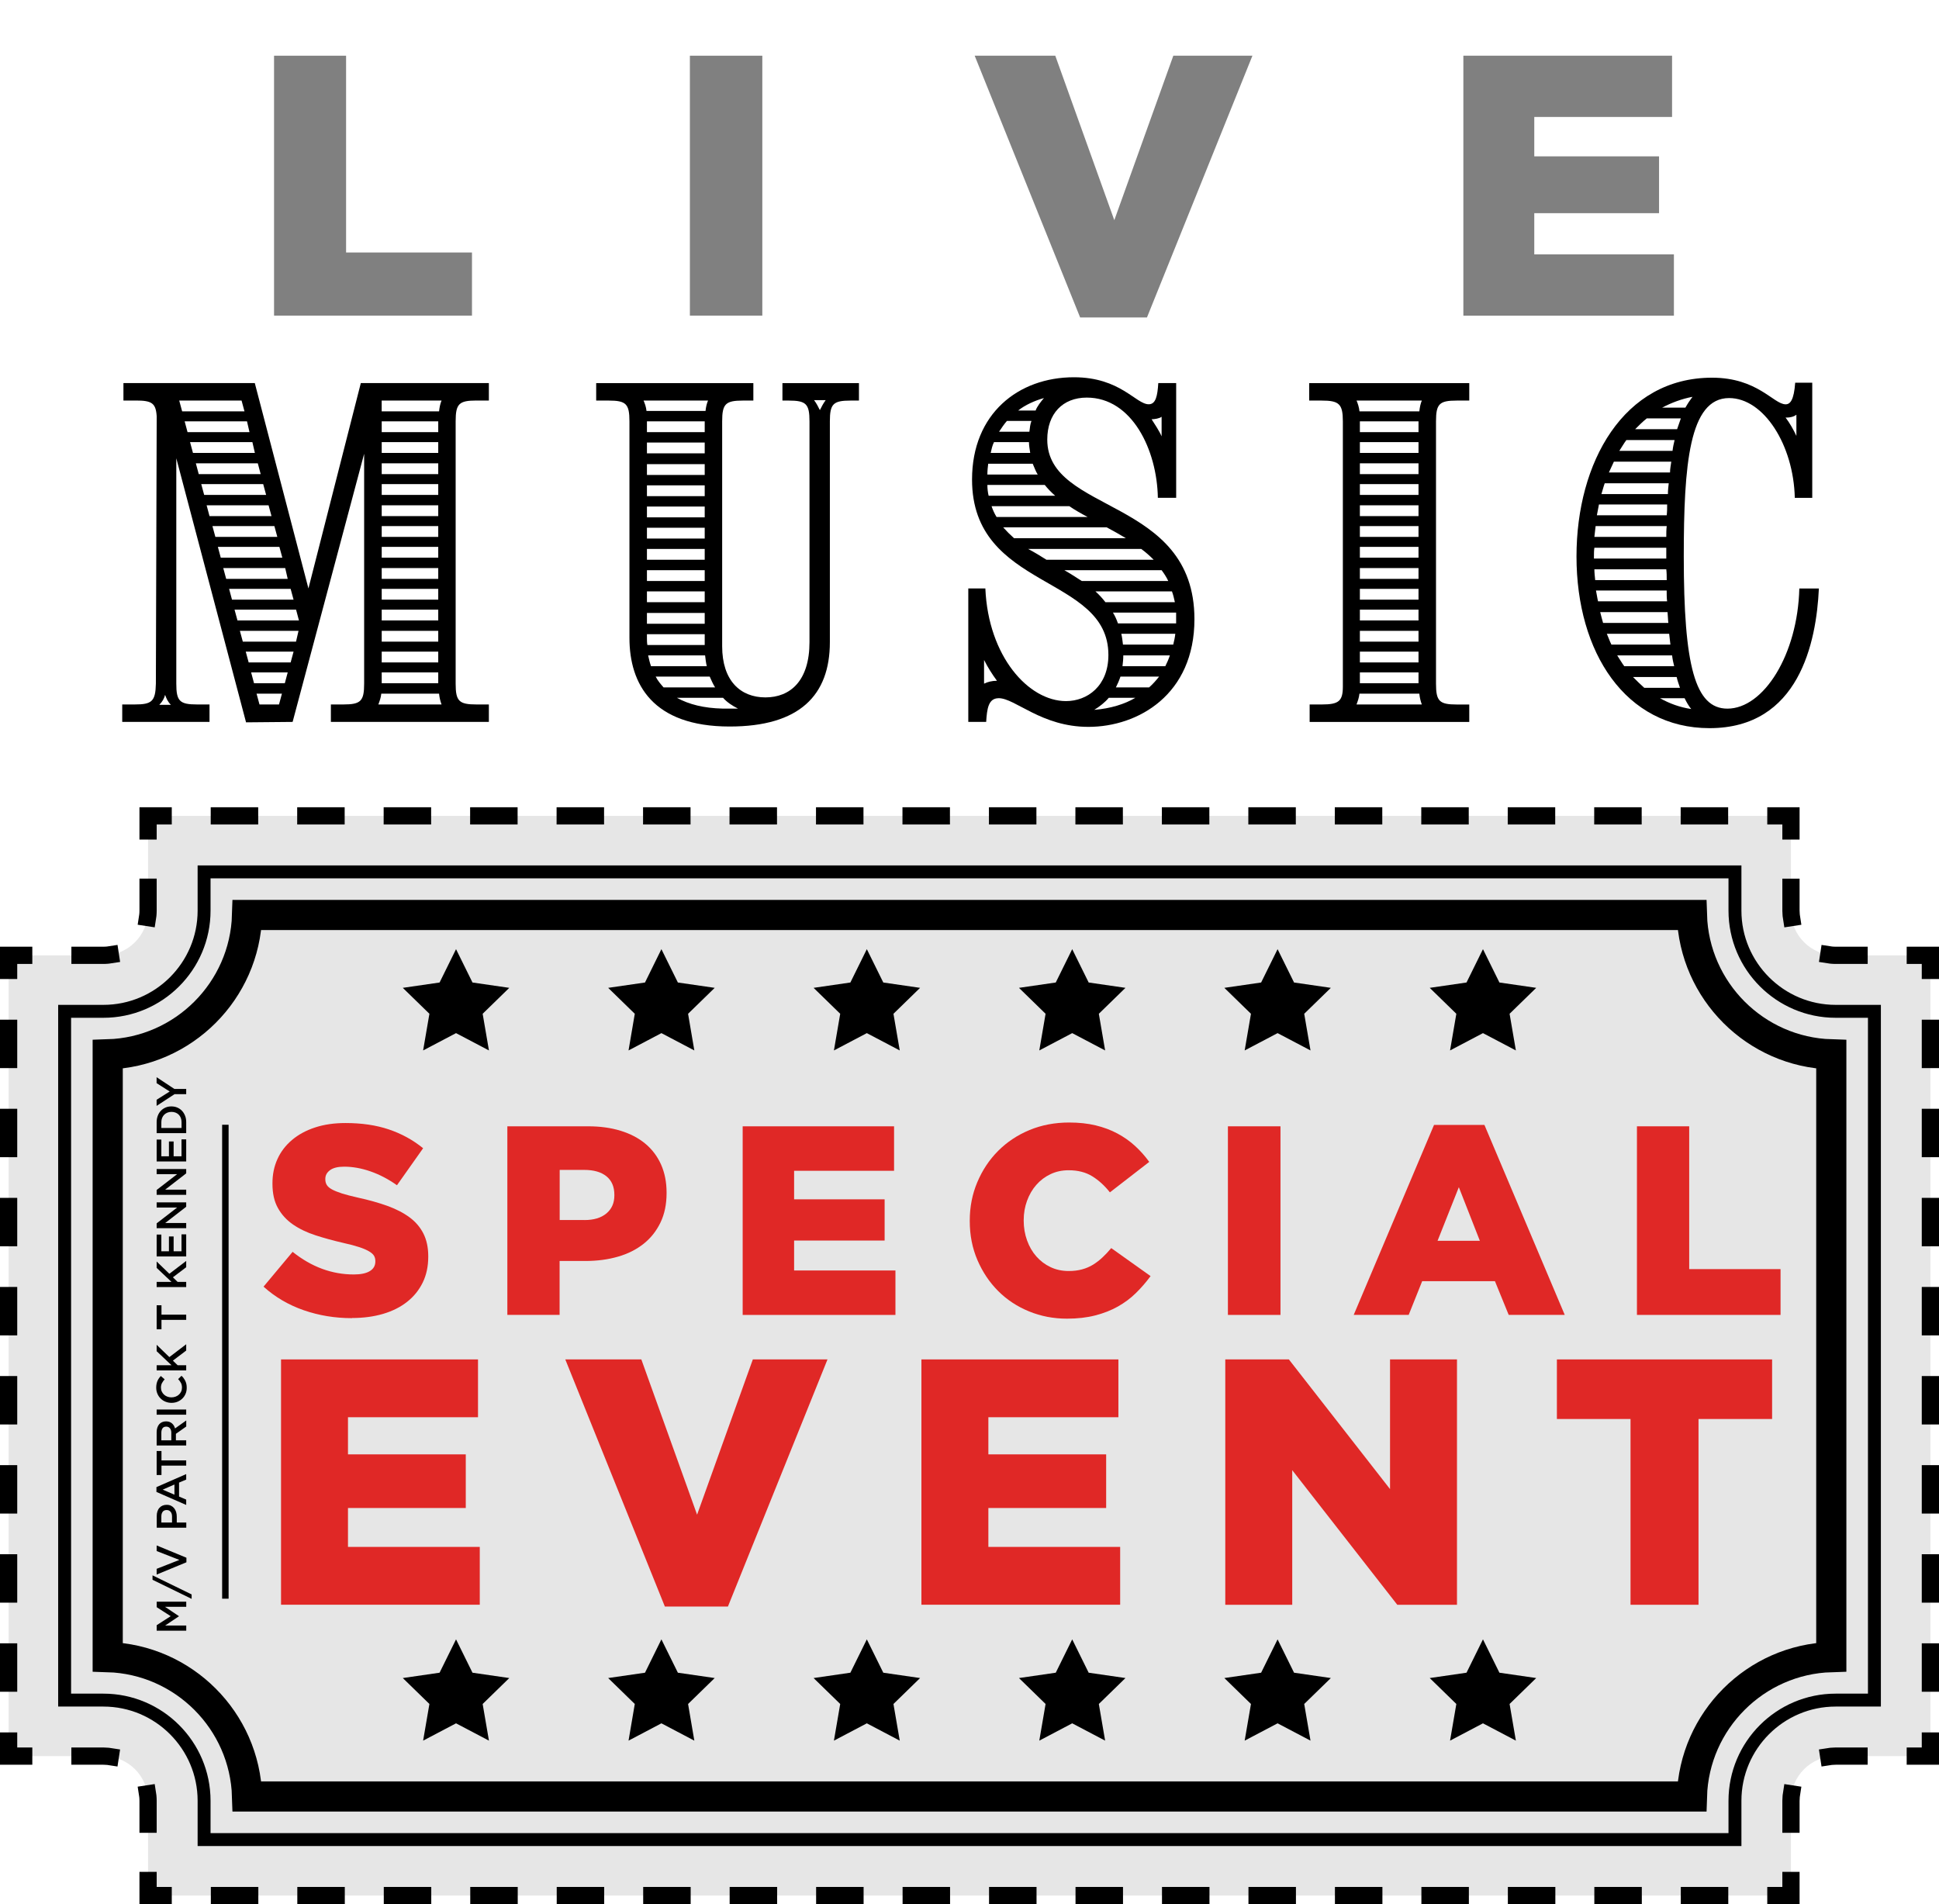
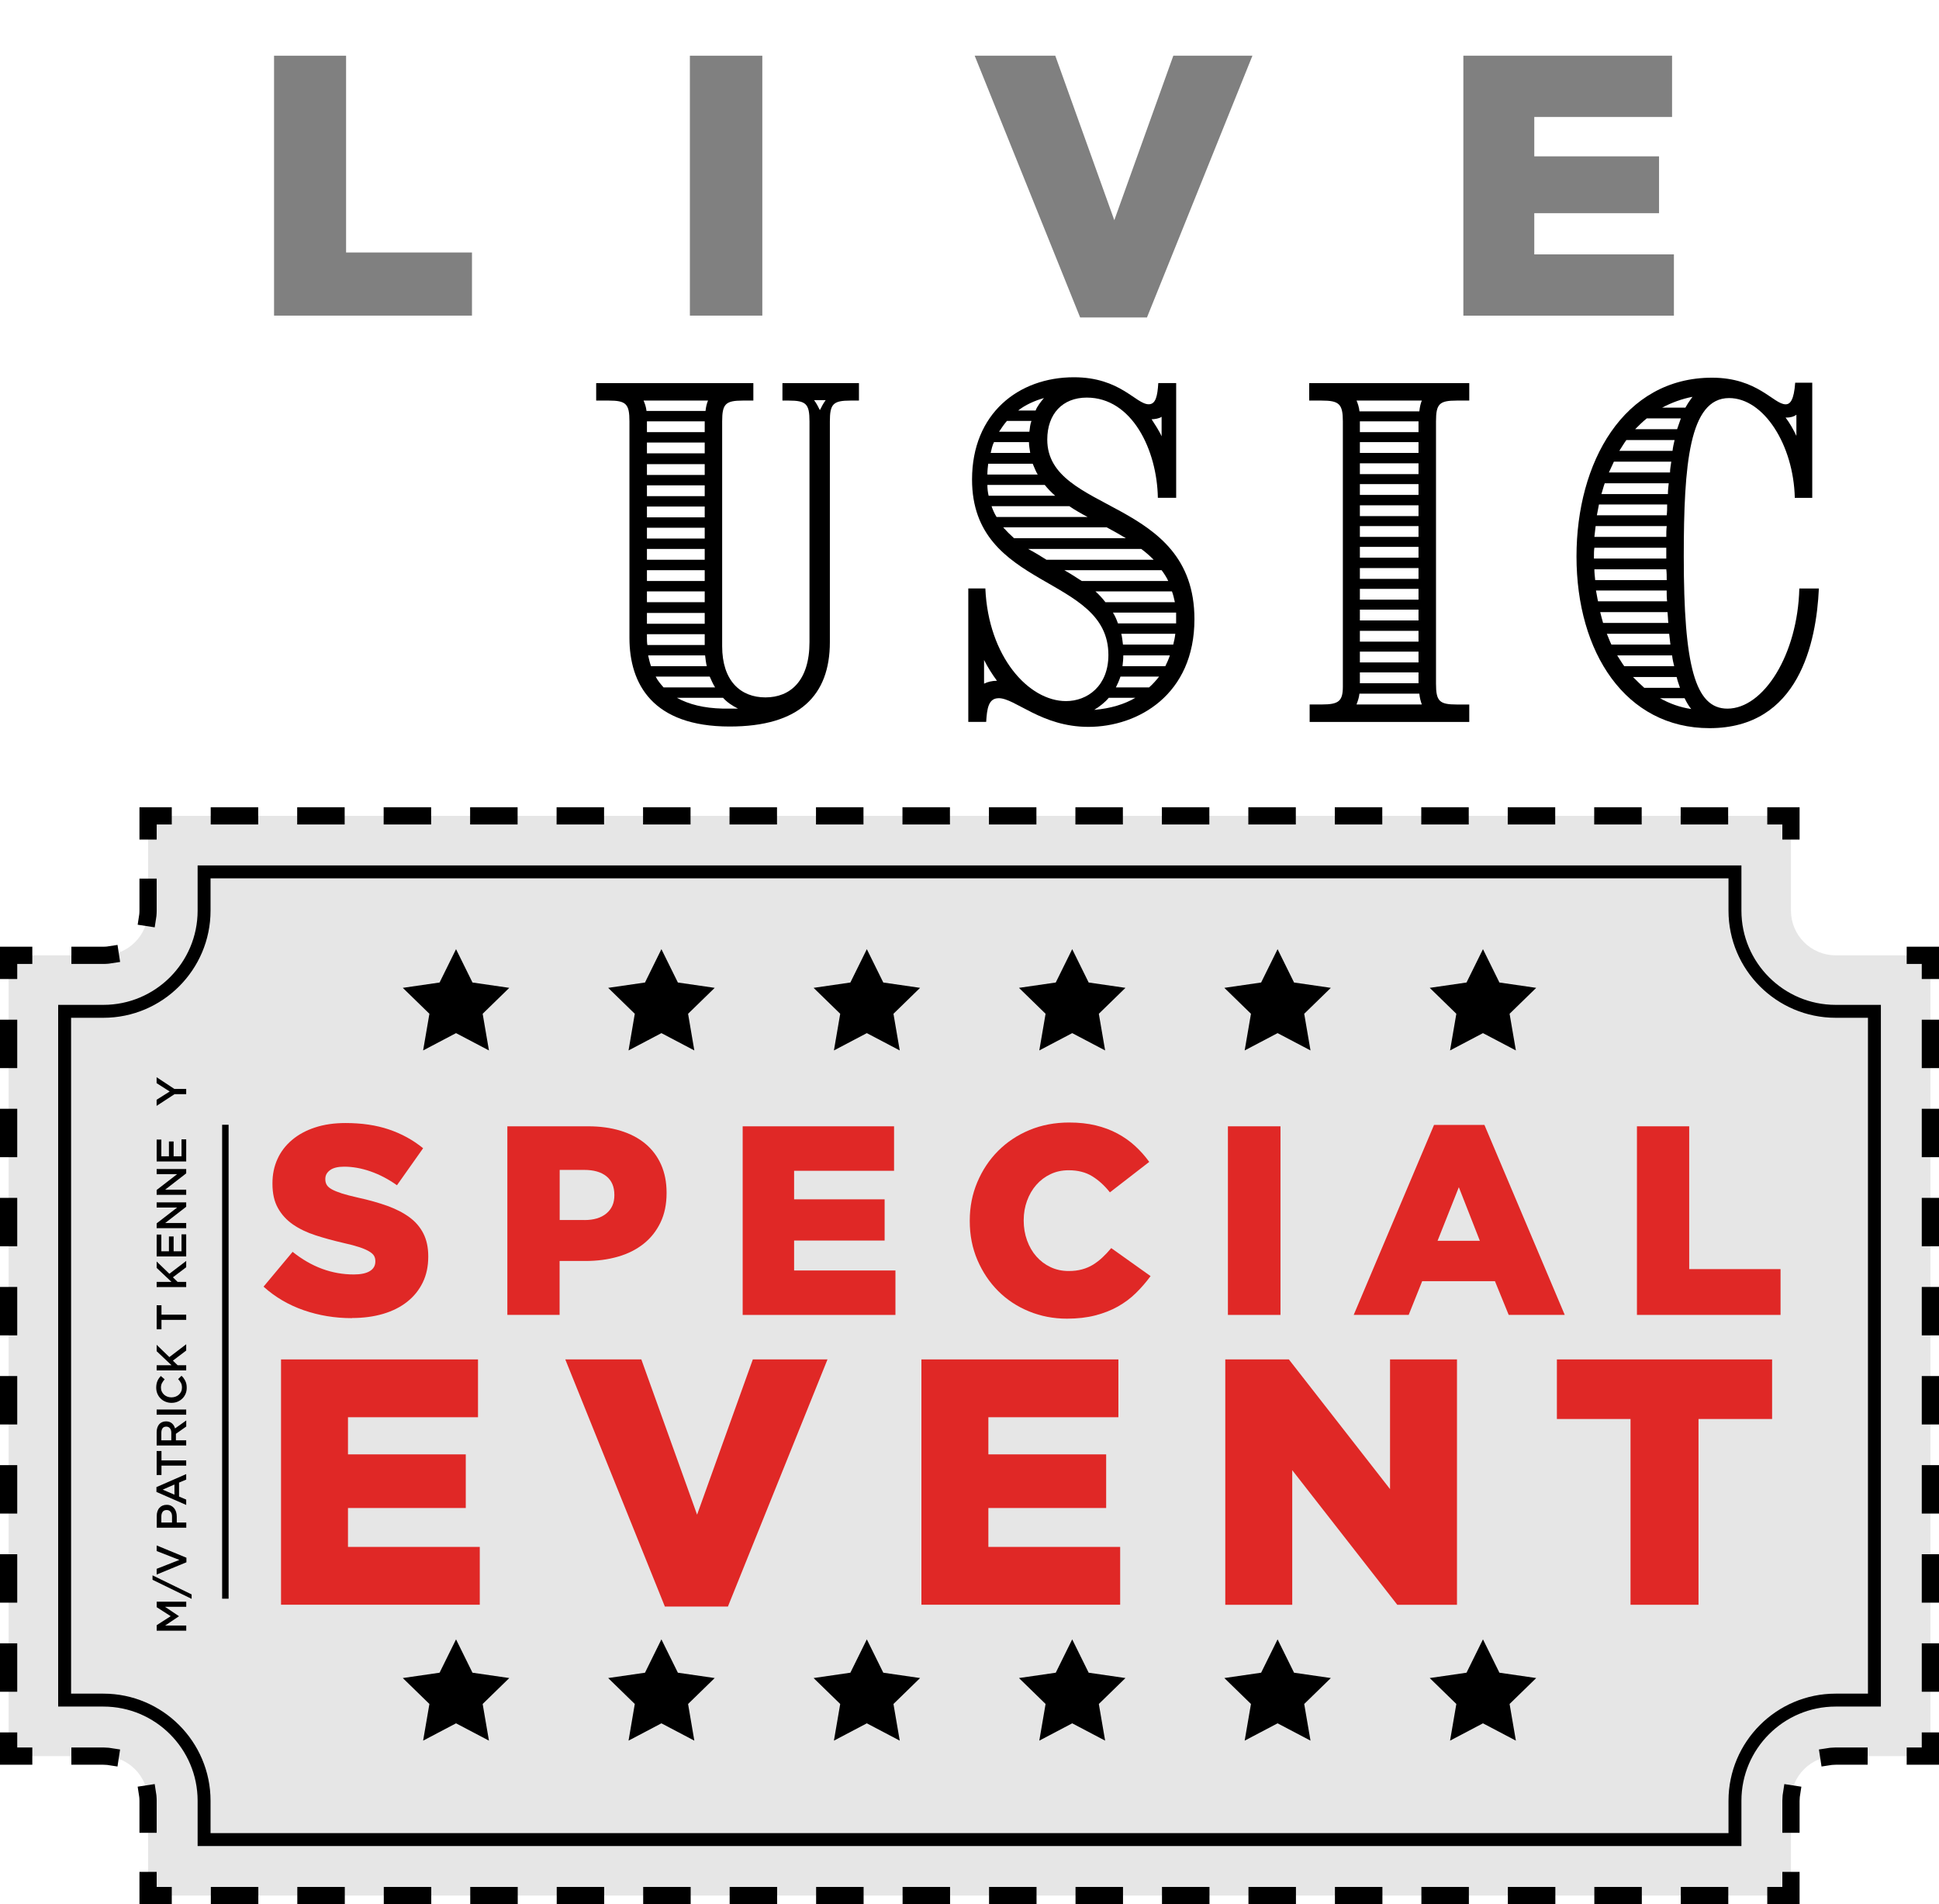
<svg xmlns="http://www.w3.org/2000/svg" id="b" viewBox="0 0 450.06 442">
  <defs>
    <style>.h{stroke-dasharray:0 0 7.02 13.05;}.h,.i,.j,.k,.l,.m,.n{fill:none;stroke:#000;stroke-miterlimit:23;}.h,.i,.j,.k,.l,.n{stroke-linecap:square;}.h,.i,.k,.n{stroke-width:4px;}.j{stroke-width:7px;}.k{stroke-dasharray:0 0 7.24 13.44;}.l{stroke-width:3px;}.o,.p,.q,.r{stroke-width:0px;}.m{stroke-width:1.5px;}.p{fill:gray;}.q{fill:#e02826;}.r{fill:#e6e6e6;}.n{stroke-dasharray:0 0 7.04 13.07;}</style>
  </defs>
  <g id="c">
    <g id="d">
      <path class="r" d="M34.37,440v-22c0-5.72-4.65-10.37-10.37-10.37H2v-185.88h22c5.72,0,10.37-4.65,10.37-10.37v-22h381.33v22c0,5.72,4.65,10.37,10.37,10.37h22v185.88h-22c-5.72,0-10.37,4.65-10.37,10.37v22H34.37Z" />
      <polyline class="i" points="37.87 440 34.37 440 34.37 436.5" />
      <path class="n" d="M34.37,423.43v-5.43c0-5.72-4.65-10.37-10.37-10.37h-11.97" />
      <polyline class="i" points="5.5 407.63 2 407.63 2 404.13" />
      <line class="k" x1="2" y1="390.69" x2="2" y2="231.97" />
      <polyline class="i" points="2 225.25 2 221.75 5.5 221.75" />
      <path class="n" d="M18.57,221.75h5.43c5.72,0,10.37-4.65,10.37-10.37v-11.97" />
      <polyline class="i" points="34.37 192.88 34.37 189.38 37.87 189.38" />
      <line class="h" x1="50.91" y1="189.38" x2="405.67" y2="189.38" />
      <polyline class="i" points="412.2 189.38 415.7 189.38 415.7 192.88" />
-       <path class="n" d="M415.7,205.95v5.43c0,5.72,4.65,10.37,10.37,10.37h11.97" />
      <polyline class="i" points="444.56 221.75 448.06 221.75 448.06 225.25" />
      <line class="k" x1="448.06" y1="238.69" x2="448.06" y2="397.41" />
      <polyline class="i" points="448.06 404.13 448.06 407.63 444.56 407.63" />
      <path class="n" d="M431.5,407.63h-5.43c-5.72,0-10.37,4.65-10.37,10.37v11.97" />
      <polyline class="i" points="415.7 436.5 415.7 440 412.2 440" />
      <line class="h" x1="399.15" y1="440" x2="44.39" y2="440" />
    </g>
    <g id="e">
      <path class="r" d="M47.37,427v-9c0-12.88-10.48-23.37-23.37-23.37h-9v-159.88h9c12.88,0,23.37-10.48,23.37-23.37v-9h355.33v9c0,12.88,10.48,23.37,23.37,23.37h9v159.88h-9c-12.88,0-23.37,10.48-23.37,23.37v9H47.37Z" />
      <path class="l" d="M47.37,427v-9c0-12.88-10.48-23.37-23.37-23.37h-9v-159.88h9c12.88,0,23.37-10.48,23.37-23.37v-9h355.33v9c0,12.88,10.48,23.37,23.37,23.37h9v159.88h-9c-12.88,0-23.37,10.48-23.37,23.37v9H47.37Z" />
    </g>
    <g id="f">
-       <path class="r" d="M57.35,417c-.52-17.61-14.75-31.83-32.35-32.35v-139.91c17.61-.52,31.83-14.75,32.35-32.35h335.36c.52,17.61,14.75,31.83,32.35,32.35v139.91c-17.61.52-31.83,14.75-32.35,32.35H57.35Z" />
-       <path class="j" d="M57.35,417c-.52-17.61-14.75-31.83-32.35-32.35v-139.91c17.61-.52,31.83-14.75,32.35-32.35h335.36c.52,17.61,14.75,31.83,32.35,32.35v139.91c-17.61.52-31.83,14.75-32.35,32.35H57.35Z" />
-     </g>
+       </g>
    <path class="q" d="M81.68,305.97c-3.92,0-7.64-.61-11.16-1.83-3.52-1.22-6.64-3.04-9.35-5.48l6.75-8.08c4.38,3.5,9.11,5.25,14.2,5.25,1.63,0,2.87-.26,3.72-.78.85-.52,1.28-1.26,1.28-2.22v-.12c0-.46-.1-.86-.31-1.22-.21-.35-.59-.7-1.16-1.03-.56-.33-1.31-.66-2.25-.97-.94-.31-2.16-.64-3.66-.97-2.34-.54-4.5-1.13-6.5-1.78-2-.65-3.74-1.48-5.22-2.5-1.48-1.02-2.65-2.29-3.5-3.81-.86-1.52-1.28-3.4-1.28-5.65v-.12c0-2.04.38-3.91,1.16-5.62.77-1.71,1.9-3.18,3.38-4.43,1.48-1.25,3.26-2.22,5.35-2.9,2.08-.69,4.44-1.03,7.07-1.03,3.75,0,7.1.49,10.04,1.48,2.94.99,5.6,2.44,7.97,4.37l-6.07,8.59c-2-1.42-4.06-2.49-6.16-3.22-2.11-.73-4.14-1.09-6.1-1.09-1.46,0-2.55.27-3.28.81-.73.54-1.09,1.21-1.09,2v.12c0,.5.11.94.34,1.31.23.38.62.72,1.19,1.03.56.31,1.33.62,2.31.94.98.31,2.22.63,3.72.97,2.5.54,4.76,1.18,6.79,1.9,2.02.73,3.74,1.61,5.16,2.65,1.42,1.04,2.5,2.3,3.25,3.78.75,1.48,1.13,3.24,1.13,5.27v.12c0,2.25-.43,4.25-1.28,5.99-.86,1.75-2.05,3.24-3.6,4.46-1.54,1.23-3.4,2.16-5.57,2.81-2.17.64-4.59.97-7.25.97Z" />
    <path class="q" d="M117.77,261.44h18.76c2.75,0,5.25.34,7.5,1.03,2.25.69,4.17,1.69,5.75,3s2.8,2.93,3.66,4.85c.85,1.92,1.28,4.09,1.28,6.5v.12c0,2.59-.47,4.86-1.41,6.82s-2.24,3.61-3.91,4.94c-1.67,1.33-3.66,2.34-5.97,3-2.31.67-4.83,1-7.54,1h-6v12.51h-12.13v-43.78ZM135.66,283.2c2.17,0,3.87-.51,5.1-1.54,1.23-1.03,1.84-2.42,1.84-4.18v-.13c0-1.89-.62-3.32-1.84-4.31-1.23-.99-2.95-1.48-5.16-1.48h-5.69v11.63h5.75Z" />
    <path class="q" d="M172.37,261.44h35.15v10.32h-23.2v6.63h21.01v9.57h-21.01v6.94h23.52v10.32h-35.46v-43.78Z" />
    <path class="q" d="M247.67,306.09c-3.13,0-6.07-.56-8.82-1.69-2.75-1.12-5.14-2.7-7.16-4.72-2.02-2.02-3.63-4.42-4.82-7.19-1.19-2.77-1.78-5.79-1.78-9.04v-.13c0-3.17.58-6.14,1.75-8.91,1.17-2.77,2.77-5.19,4.82-7.25s4.47-3.68,7.29-4.85,5.89-1.75,9.22-1.75c2.25,0,4.29.22,6.13.66,1.83.44,3.51,1.06,5.04,1.88,1.52.81,2.9,1.78,4.13,2.91,1.23,1.13,2.32,2.36,3.28,3.69l-9.13,7.07c-1.25-1.58-2.63-2.83-4.13-3.75-1.5-.92-3.32-1.38-5.44-1.38-1.54,0-2.95.3-4.22.91-1.27.6-2.37,1.43-3.28,2.47-.92,1.04-1.64,2.27-2.16,3.69-.52,1.42-.78,2.92-.78,4.5v.12c0,1.63.26,3.16.78,4.6.52,1.44,1.24,2.68,2.16,3.72.92,1.04,2.01,1.87,3.28,2.47,1.27.61,2.68.91,4.22.91,1.13,0,2.16-.12,3.1-.38.94-.25,1.79-.62,2.56-1.09.77-.48,1.5-1.04,2.19-1.69.69-.65,1.37-1.37,2.03-2.16l9.13,6.5c-1.04,1.42-2.18,2.73-3.41,3.94-1.23,1.21-2.63,2.25-4.19,3.13-1.56.88-3.31,1.56-5.25,2.06-1.94.5-4.12.75-6.54.75Z" />
    <path class="q" d="M285.01,261.44h12.2v43.78h-12.2v-43.78Z" />
    <path class="q" d="M332.85,261.12h11.7l18.64,44.09h-13.01l-3.19-7.82h-16.89l-3.13,7.82h-12.76l18.64-44.09ZM343.49,288.02l-4.88-12.45-4.94,12.45h9.82Z" />
    <path class="q" d="M379.95,261.44h12.13v33.15h21.2v10.63h-33.33v-43.78Z" />
    <path class="q" d="M65.23,315.55h45.72v13.42h-30.18v8.62h27.34v12.45h-27.34v9.03h30.59v13.42h-46.13v-56.95Z" />
    <path class="q" d="M131.21,315.55h17.65l12.94,36.04,12.94-36.04h17.33l-23.11,57.36h-14.64l-23.11-57.36Z" />
    <path class="q" d="M213.87,315.55h45.72v13.42h-30.18v8.62h27.34v12.45h-27.34v9.03h30.59v13.42h-46.13v-56.95Z" />
    <path class="q" d="M284.4,315.55h14.76l23.48,30.1v-30.1h15.54v56.95h-13.86l-24.38-31.24v31.24h-15.54v-56.95Z" />
    <path class="q" d="M378.45,329.38h-17.08v-13.83h49.95v13.83h-17.08v43.12h-15.78v-43.12Z" />
    <g id="g">
      <polygon class="o" points="105.85 380.53 109.67 388.27 118.21 389.51 112.03 395.53 113.49 404.04 105.85 400.02 98.21 404.04 99.67 395.53 93.49 389.51 102.03 388.27 105.85 380.53" />
      <polygon class="o" points="153.52 380.53 157.34 388.27 165.89 389.51 159.71 395.53 161.16 404.04 153.52 400.02 145.89 404.04 147.34 395.53 141.16 389.51 149.71 388.27 153.52 380.53" />
      <polygon class="o" points="201.2 380.53 205.02 388.27 213.56 389.51 207.38 395.53 208.84 404.04 201.2 400.02 193.56 404.04 195.02 395.53 188.84 389.51 197.38 388.27 201.2 380.53" />
      <polygon class="o" points="248.87 380.53 252.69 388.27 261.23 389.51 255.05 395.53 256.51 404.04 248.87 400.02 241.23 404.04 242.69 395.53 236.51 389.51 245.05 388.27 248.87 380.53" />
      <polygon class="o" points="296.54 380.53 300.36 388.27 308.9 389.51 302.72 395.53 304.18 404.04 296.54 400.02 288.9 404.04 290.36 395.53 284.18 389.51 292.72 388.27 296.54 380.53" />
      <polygon class="o" points="344.21 380.53 348.03 388.27 356.57 389.51 350.39 395.53 351.85 404.04 344.21 400.02 336.57 404.04 338.03 395.53 331.85 389.51 340.39 388.27 344.21 380.53" />
    </g>
    <polygon class="o" points="105.85 220.32 109.67 228.06 118.21 229.3 112.03 235.32 113.49 243.83 105.85 239.81 98.21 243.83 99.67 235.32 93.49 229.3 102.03 228.06 105.85 220.32" />
    <polygon class="o" points="153.52 220.32 157.34 228.06 165.89 229.3 159.71 235.32 161.16 243.83 153.52 239.81 145.89 243.83 147.34 235.32 141.16 229.3 149.71 228.06 153.52 220.32" />
    <polygon class="o" points="201.2 220.32 205.02 228.06 213.56 229.3 207.38 235.32 208.84 243.83 201.2 239.81 193.56 243.83 195.02 235.32 188.84 229.3 197.38 228.06 201.2 220.32" />
    <polygon class="o" points="248.87 220.32 252.69 228.06 261.23 229.3 255.05 235.32 256.51 243.83 248.87 239.81 241.23 243.83 242.69 235.32 236.51 229.3 245.05 228.06 248.87 220.32" />
    <polygon class="o" points="296.54 220.32 300.36 228.06 308.9 229.3 302.72 235.32 304.18 243.83 296.54 239.81 288.9 243.83 290.36 235.32 284.18 229.3 292.72 228.06 296.54 220.32" />
    <polygon class="o" points="344.21 220.32 348.03 228.06 356.57 229.3 350.39 235.32 351.85 243.83 344.21 239.81 336.57 243.83 338.03 235.32 331.85 229.3 340.39 228.06 344.21 220.32" />
    <path class="o" d="M41.54,375.13v.04l-3.21,2.15h4.9v1.2h-6.86v-1.28l3.25-2.09-3.25-2.09v-1.28h6.86v1.2h-4.92l3.23,2.17Z" />
    <path class="o" d="M35.4,365.67l9.08,4.43v1.03l-9.08-4.43v-1.03Z" />
    <path class="o" d="M36.36,360.03v-1.3l6.91,2.85v1.06l-6.91,2.85v-1.33l5.27-2.07-5.27-2.06Z" />
    <path class="o" d="M39.69,349.51c.29.14.54.34.74.59s.34.54.45.87c.1.33.15.69.15,1.07v1.37h2.21v1.2h-6.86v-2.71c0-.4.05-.76.16-1.08.11-.32.26-.6.47-.82.2-.23.44-.4.73-.52.28-.12.6-.18.95-.18.39,0,.73.07,1.02.22ZM37.76,350.92c-.21.27-.31.63-.31,1.08v1.41h2.48v-1.41c0-.46-.11-.82-.34-1.09-.23-.27-.53-.4-.9-.4-.41,0-.72.13-.93.4Z" />
    <path class="o" d="M43.22,342.17v1.27l-1.66.7v3.24l1.66.71v1.24l-6.91-3.02v-1.12l6.91-3.02ZM37.75,345.77l2.74,1.18v-2.36l-2.74,1.19Z" />
    <path class="o" d="M43.22,338.98v1.22h-5.74v2.18h-1.12v-5.57h1.12v2.18h5.74Z" />
    <path class="o" d="M43.22,331.13l-2.39,1.69v1.51h2.39v1.2h-6.86v-3.06c0-.39.05-.75.15-1.06.1-.32.25-.58.43-.8.19-.22.42-.39.69-.5.27-.12.57-.18.91-.18.29,0,.54.04.77.12.23.08.42.19.6.34.17.14.32.32.44.52.12.2.21.42.28.66l2.6-1.85v1.42ZM37.74,331.52c-.19.25-.29.6-.29,1.05v1.76h2.31v-1.77c0-.43-.11-.78-.32-1.03s-.49-.38-.85-.38c-.38,0-.67.12-.86.37Z" />
    <path class="o" d="M36.36,327.18h6.86v1.2h-6.86v-1.2Z" />
    <path class="o" d="M42.63,319.92c.15.19.27.4.38.62.11.22.19.47.25.73s.08.56.08.88c0,.5-.09.97-.27,1.39-.18.42-.43.79-.75,1.1-.32.31-.69.55-1.12.73-.43.18-.9.26-1.39.26s-.95-.09-1.38-.26c-.43-.17-.81-.42-1.13-.73s-.58-.69-.76-1.12c-.19-.43-.28-.91-.28-1.43,0-.31.03-.6.08-.86.05-.26.13-.5.22-.71s.21-.42.34-.6c.13-.18.27-.36.43-.52l.89.77c-.25.28-.46.57-.62.87s-.24.66-.24,1.05c0,.33.06.63.19.91.13.28.3.52.52.72.22.2.48.36.77.47s.61.17.95.17.66-.06.96-.17c.3-.11.56-.27.78-.47.22-.2.4-.44.52-.72.13-.28.19-.58.19-.91,0-.42-.08-.78-.24-1.08s-.38-.6-.65-.89l.78-.77c.19.18.36.36.5.55Z" />
    <path class="o" d="M43.22,312.03v1.46l-3.09,2.34,1.1,1.07h1.99v1.2h-6.86v-1.2h3.45l-3.45-3.26v-1.48l2.95,2.85,3.91-2.98Z" />
    <path class="o" d="M43.22,305.15v1.22h-5.74v2.18h-1.12v-5.57h1.12v2.18h5.74Z" />
    <path class="o" d="M43.22,292.69v1.46l-3.09,2.34,1.1,1.07h1.99v1.2h-6.86v-1.2h3.45l-3.45-3.26v-1.48l2.95,2.85,3.91-2.98Z" />
    <path class="o" d="M37.45,286.57v3.88h1.76v-3.44h1.09v3.44h1.83v-3.93h1.09v5.13h-6.86v-5.08h1.09Z" />
    <path class="o" d="M36.36,280.3v-1.2h6.86v1.01l-4.88,3.78h4.88v1.2h-6.86v-1.12l4.75-3.67h-4.75Z" />
    <path class="o" d="M36.36,272.55v-1.2h6.86v1.01l-4.88,3.78h4.88v1.2h-6.86v-1.12l4.75-3.67h-4.75Z" />
    <path class="o" d="M37.45,264.52v3.88h1.76v-3.44h1.09v3.44h1.83v-3.93h1.09v5.13h-6.86v-5.08h1.09Z" />
-     <path class="o" d="M41.14,257.08c.42.18.79.43,1.09.75.31.32.55.71.73,1.16s.26.94.26,1.48v2.56h-6.86v-2.56c0-.54.09-1.03.26-1.48.17-.45.41-.83.72-1.16.31-.32.67-.57,1.09-.75.42-.18.87-.26,1.35-.26s.94.09,1.36.26ZM38.86,258.26c-.29.12-.53.28-.74.48-.21.21-.37.46-.49.75s-.18.62-.18.98v1.36h4.69v-1.36c0-.36-.06-.69-.17-.98-.11-.29-.28-.55-.48-.75s-.45-.37-.74-.48c-.29-.11-.6-.17-.94-.17s-.66.06-.94.17Z" />
    <path class="o" d="M43.22,252.76v1.22h-2.71l-4.16,2.72v-1.42l3.04-1.92-3.04-1.94v-1.38l4.13,2.73h2.74Z" />
    <line class="m" x1="52.31" y1="261.08" x2="52.31" y2="371.09" />
    <path class="p" d="M63.61,12.93h16.72v45.68h29.22v14.65h-45.94V12.93Z" />
    <path class="p" d="M160.13,12.93h16.81v60.33h-16.81V12.93Z" />
    <path class="p" d="M226.24,12.93h18.7l13.7,38.18,13.7-38.18h18.36l-24.48,60.76h-15.51l-24.48-60.76Z" />
    <path class="p" d="M339.66,12.93h48.44v14.22h-31.98v9.14h28.96v13.19h-28.96v9.57h32.41v14.22h-48.87V12.93Z" />
-     <path class="o" d="M40.92,106.29v52.4c0,4.05.77,4.83,4.82,4.83h2.89v4.05h-20.26v-4.05h2.89c3.96,0,4.83-.68,4.92-4.83l.19-62.05c-.19-3.09-1.16-3.67-4.82-3.67h-2.9v-4.05h30.49l12.45,47.67,12.16-47.67h29.72v4.05h-2.89c-4.05,0-4.82.77-4.82,4.83v60.89c0,4.05.77,4.83,4.82,4.83h2.89v4.05h-36.67v-4.05h2.89c4.05,0,4.83-.77,4.83-4.83v-53.36l-16.6,62.24-10.81.1-16.21-61.37ZM39.67,163.61c-.77-.77-1.06-1.54-1.35-2.32-.19.77-.58,1.54-1.35,2.32h2.7ZM56.75,95.49l-.68-2.51h-14.47l.68,2.51h14.47ZM57.91,100.31l-.58-2.51h-14.47l.67,2.51h14.38ZM59.16,105.13l-.58-2.51h-14.47l.68,2.51h14.38ZM60.51,110.06l-.67-2.51h-14.38l.67,2.51h14.38ZM61.77,114.88l-.68-2.51h-14.38l.68,2.51h14.38ZM63.02,119.8l-.68-2.51h-14.38l.67,2.51h14.38ZM64.37,124.63l-.68-2.51h-14.38l.68,2.51h14.38ZM65.53,129.45l-.68-2.51h-14.28l.67,2.51h14.28ZM66.78,134.37l-.58-2.51h-14.38l.68,2.51h14.28ZM68.14,139.2l-.68-2.51h-14.28l.67,2.51h14.28ZM69.39,144.02l-.67-2.51h-14.28l.68,2.51h14.28ZM68.71,148.94l.58-2.51h-13.61l.68,2.51h12.35ZM67.46,153.77l.68-2.51h-11.1l.68,2.51h9.75ZM66.11,158.59l.67-2.51h-8.49l.67,2.51h7.14ZM64.76,163.52l.68-2.51h-5.89l.68,2.51h4.54ZM102.49,163.52c-.29-.77-.48-1.54-.58-2.51h-13.41c-.1.96-.39,1.74-.68,2.51h14.67ZM101.91,95.49c.1-.96.29-1.83.58-2.51h-13.9v2.51h13.32ZM101.72,100.31v-2.51h-13.12v2.51h13.12ZM101.72,105.13v-2.51h-13.12v2.51h13.12ZM101.72,110.06v-2.51h-13.12v2.51h13.12ZM101.72,114.88v-2.51h-13.12v2.51h13.12ZM101.72,119.8v-2.51h-13.12v2.51h13.12ZM101.72,124.63v-2.51h-13.12v2.51h13.12ZM101.72,129.45v-2.51h-13.12v2.51h13.12ZM101.72,134.37v-2.51h-13.12v2.51h13.12ZM101.72,139.2v-2.51h-13.12v2.51h13.12ZM101.72,144.02v-2.51h-13.12v2.51h13.12ZM101.72,148.94v-2.51h-13.12v2.51h13.12ZM101.72,153.77v-2.51h-13.12v2.51h13.12ZM101.72,158.59v-2.51h-13.12v2.51h13.12Z" />
    <path class="o" d="M146.1,148.08v-50.27c0-4.05-.77-4.83-4.82-4.83h-2.9v-4.05h36.48v4.05h-2.41c-4.05,0-4.83.77-4.83,4.83v52.2c0,8.01,4.25,11.87,10.04,11.87s10.23-3.86,10.23-12.83v-51.24c0-4.05-.77-4.83-4.83-4.83h-1.45v-4.05h17.76v4.05h-1.93c-4.05,0-4.82.77-4.82,4.83v51.24c0,12.35-7.04,19.59-23.26,19.59-17.85,0-23.26-9.84-23.26-20.55ZM163.76,95.39c.1-.96.29-1.74.58-2.41h-14.96c.29.68.58,1.45.68,2.41h13.7ZM163.57,100.31v-2.51h-13.41v2.51h13.41ZM163.57,105.23v-2.51h-13.41v2.51h13.41ZM163.57,110.25v-2.51h-13.41v2.51h13.41ZM163.57,115.17v-2.51h-13.41v2.51h13.41ZM163.57,120.09v-2.51h-13.41v2.51h13.41ZM163.57,125.01v-2.51h-13.41v2.51h13.41ZM163.57,129.93v-2.51h-13.41v2.51h13.41ZM163.57,134.86v-2.51h-13.41v2.51h13.41ZM163.57,139.78v-2.51h-13.41v2.51h13.41ZM163.57,144.79v-2.51h-13.41v2.51h13.41ZM163.57,149.72v-2.51h-13.41v.87c0,.48,0,1.06.1,1.64h13.32ZM164.05,154.64c-.19-.77-.29-1.64-.39-2.51h-13.22c.19.87.39,1.74.67,2.51h12.93ZM165.98,159.56c-.48-.77-.87-1.64-1.25-2.51h-12.54c.48.97,1.16,1.74,1.83,2.51h11.97ZM171.29,164.48c-1.35-.68-2.51-1.45-3.47-2.51h-10.71c2.8,1.54,6.27,2.41,10.61,2.51h3.57ZM191.65,92.88h-2.7c.58.77.96,1.54,1.35,2.32.39-.77.77-1.54,1.35-2.32Z" />
    <path class="o" d="M231.79,162.07c-2.41,0-2.7,2.51-2.89,5.5h-4.15v-30.98h3.96c.68,15.83,10.04,26.15,18.72,26.15,4.92,0,9.84-3.47,9.84-10.71,0-18.72-31.65-14.96-31.65-40.72,0-15.34,10.81-23.74,23.64-23.74,10.81,0,14.38,6.27,17.37,6.27,1.64,0,2.03-1.93,2.22-4.92h4.15v26.63h-4.25c-.19-11.1-5.98-23.26-16.5-23.26-5.6,0-9.17,3.76-9.17,9.75,0,17.27,34.16,13.32,34.16,41.69,0,17.47-13.03,24.99-24.61,24.99-10.9,0-16.98-6.66-20.84-6.66ZM231.4,158.02c-1.06-1.45-2.12-3.09-2.99-4.83v5.5c.77-.39,1.83-.67,2.99-.67ZM240.86,110.15c-.48-.77-.77-1.64-1.16-2.51h-10.33c-.1.77-.19,1.64-.19,2.51h11.68ZM244.91,115.07c-.87-.77-1.74-1.64-2.41-2.51h-13.32c0,.87.1,1.74.29,2.51h15.44ZM239.12,105.13c-.1-.77-.29-1.64-.29-2.51h-8.11c-.39.77-.58,1.64-.77,2.51h9.17ZM252.44,120c-1.45-.77-2.99-1.64-4.25-2.51h-18.04c.29.87.68,1.74,1.16,2.51h21.13ZM238.93,100.21c.1-.87.19-1.74.48-2.51h-5.69c-.67.77-1.25,1.64-1.83,2.51h7.04ZM261.32,124.92c-1.45-.87-2.99-1.74-4.44-2.51h-24.03c.77.87,1.64,1.74,2.51,2.51h25.96ZM240.38,95.29c.29-.87,1.25-2.12,1.93-2.89-2.12.58-4.44,1.64-5.98,2.89h4.05ZM267.78,129.93c-.87-.87-1.83-1.74-2.89-2.51h-26.25c1.45.77,2.89,1.64,4.25,2.51h24.9ZM271.16,134.86c-.39-.87-.97-1.74-1.54-2.51h-22.58c1.35.77,2.7,1.64,4.05,2.51h20.07ZM263.54,161.97h-6.18c-.77.96-2.22,2.12-3.38,2.8,3.76-.29,7.14-1.35,9.55-2.8ZM272.7,139.78c-.19-.87-.39-1.74-.68-2.51h-17.76c.87.77,1.64,1.64,2.32,2.51h16.12ZM272.99,144.7v-2.51h-14.67c.48.77.87,1.64,1.16,2.51h13.51ZM266.72,159.56c.87-.77,1.64-1.64,2.32-2.51h-8.97c-.29.87-.67,1.74-1.06,2.51h7.72ZM272.32,149.62c.19-.77.39-1.64.48-2.51h-12.54c.19.77.29,1.64.39,2.51h11.68ZM270.48,154.64c.39-.77.77-1.64,1.06-2.51h-10.81c0,.87-.1,1.74-.19,2.51h9.94ZM269.62,96.74c-.48.39-1.64.58-2.32.58.68,1.06,1.83,2.8,2.32,3.96v-4.54Z" />
    <path class="o" d="M303.97,163.52h2.89c3.86,0,4.83-.77,4.83-4.15v-61.56c0-4.05-.87-4.83-4.92-4.83h-2.89v-4.05h37.15v4.05h-2.9c-4.05,0-4.82.77-4.82,4.83v60.89c0,4.05.77,4.83,4.82,4.83h2.9v4.05h-37.05v-4.05ZM329.44,95.49c.1-.96.29-1.83.58-2.51h-15.15c.29.68.58,1.54.68,2.51h13.9ZM330.02,163.52c-.29-.77-.48-1.54-.58-2.51h-13.9c-.1.96-.39,1.74-.68,2.51h15.15ZM329.25,100.31v-2.51h-13.61v2.51h13.61ZM329.25,105.13v-2.51h-13.61v2.51h13.61ZM329.25,110.06v-2.51h-13.61v2.51h13.61ZM329.25,114.88v-2.51h-13.61v2.51h13.61ZM329.25,119.8v-2.51h-13.61v2.51h13.61ZM329.25,124.63v-2.51h-13.61v2.51h13.61ZM329.25,129.45v-2.51h-13.61v2.51h13.61ZM329.25,134.37v-2.51h-13.61v2.51h13.61ZM329.25,139.2v-2.51h-13.61v2.51h13.61ZM329.25,144.02v-2.51h-13.61v2.51h13.61ZM329.25,148.94v-2.51h-13.61v2.51h13.61ZM329.25,153.77v-2.51h-13.61v2.51h13.61ZM329.25,158.59v-2.51h-13.61v2.51h13.61Z" />
    <path class="o" d="M365.92,129.16c0-21.81,10.9-41.49,31.46-41.49,10.62,0,14.28,6.18,17.08,6.18,1.06,0,1.93-.96,2.22-5.02h3.96v26.73h-4.05c-.29-12.35-7.24-23.16-15.25-23.16-9.26,0-10.52,15.44-10.52,36.77,0,25.38,2.61,35.32,10.13,35.32,8.4,0,16.31-12.54,16.69-27.89h4.54c-.58,12.54-4.63,32.42-25.38,32.42-19.49,0-30.88-17.56-30.88-39.85ZM386.76,129.65v-2.51h-16.69c-.1.67-.1,1.35-.1,2.03v.48h16.79ZM386.76,124.63c0-.87,0-1.64.1-2.51h-16.5l-.29,2.51h16.69ZM386.86,134.66c0-.87,0-1.74-.1-2.51h-16.69c0,.77.1,1.64.19,2.51h16.6ZM386.95,139.58c-.1-.77-.1-1.64-.1-2.51h-16.41c.19.87.29,1.74.48,2.51h16.02ZM386.86,119.61c.1-.87.1-1.64.1-2.51h-15.83l-.48,2.51h16.21ZM387.24,144.6c-.1-.77-.1-1.64-.19-2.51h-15.63c.19.87.48,1.74.67,2.51h15.15ZM387.14,114.69c0-.87.1-1.74.19-2.51h-14.86c-.29.77-.48,1.64-.77,2.51h15.44ZM387.72,149.62l-.29-2.51h-14.47c.39.87.67,1.74,1.06,2.51h13.7ZM387.63,109.67c0-.87.19-1.74.29-2.51h-13.32l-1.16,2.51h14.18ZM388.59,154.64c-.19-.77-.39-1.64-.48-2.51h-12.74c.58.87,1.06,1.74,1.64,2.51h11.58ZM388.21,104.65c.1-.87.29-1.74.48-2.51h-11.19c-.58.77-1.06,1.64-1.64,2.51h12.35ZM389.94,159.66c-.29-.87-.58-1.64-.77-2.51h-10.13c.87.87,1.74,1.74,2.61,2.51h8.3ZM389.27,99.63l.87-2.51h-7.91c-.97.77-1.83,1.64-2.7,2.51h9.75ZM391,162.07h-5.69c2.22,1.25,4.63,2.12,7.24,2.51-.58-.68-1.06-1.54-1.54-2.51ZM391.2,94.62c.48-.87,1.06-1.74,1.64-2.51-2.51.48-4.83,1.35-7.04,2.51h5.4ZM416.96,96.26c-.58.48-1.54.67-2.22.67h-.29c.96,1.25,1.83,2.8,2.51,4.25v-4.92Z" />
  </g>
</svg>